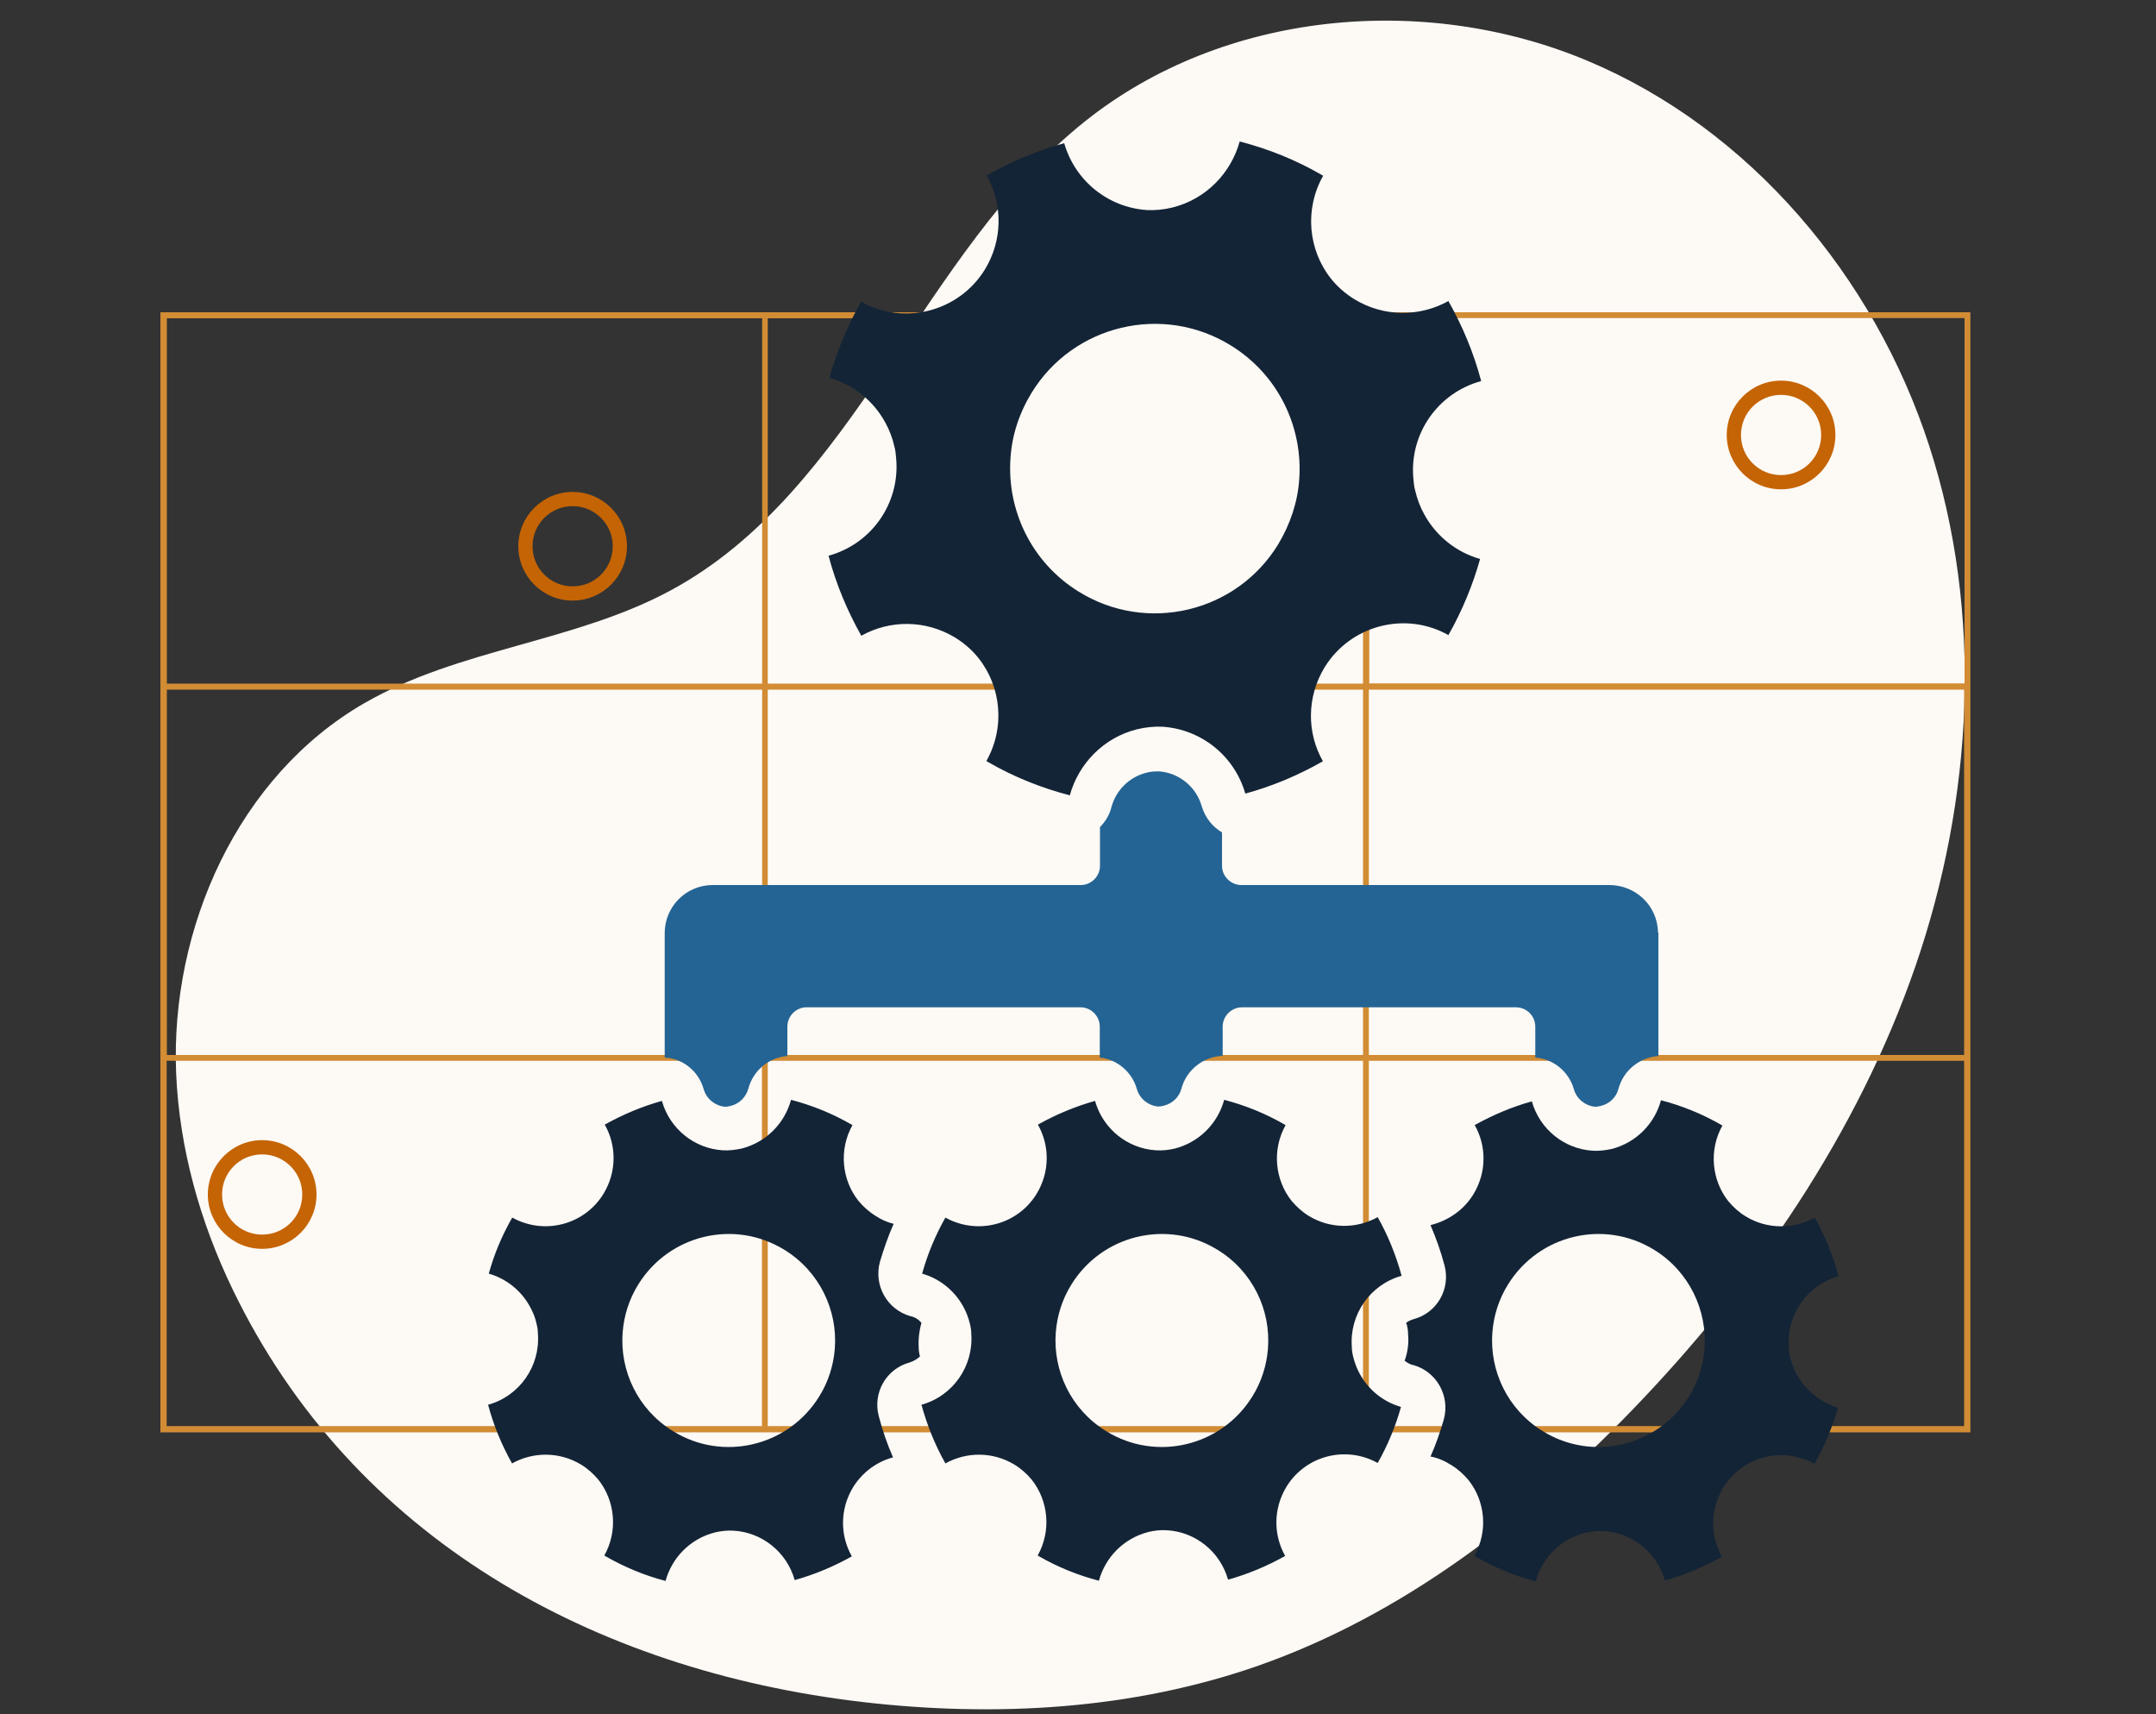
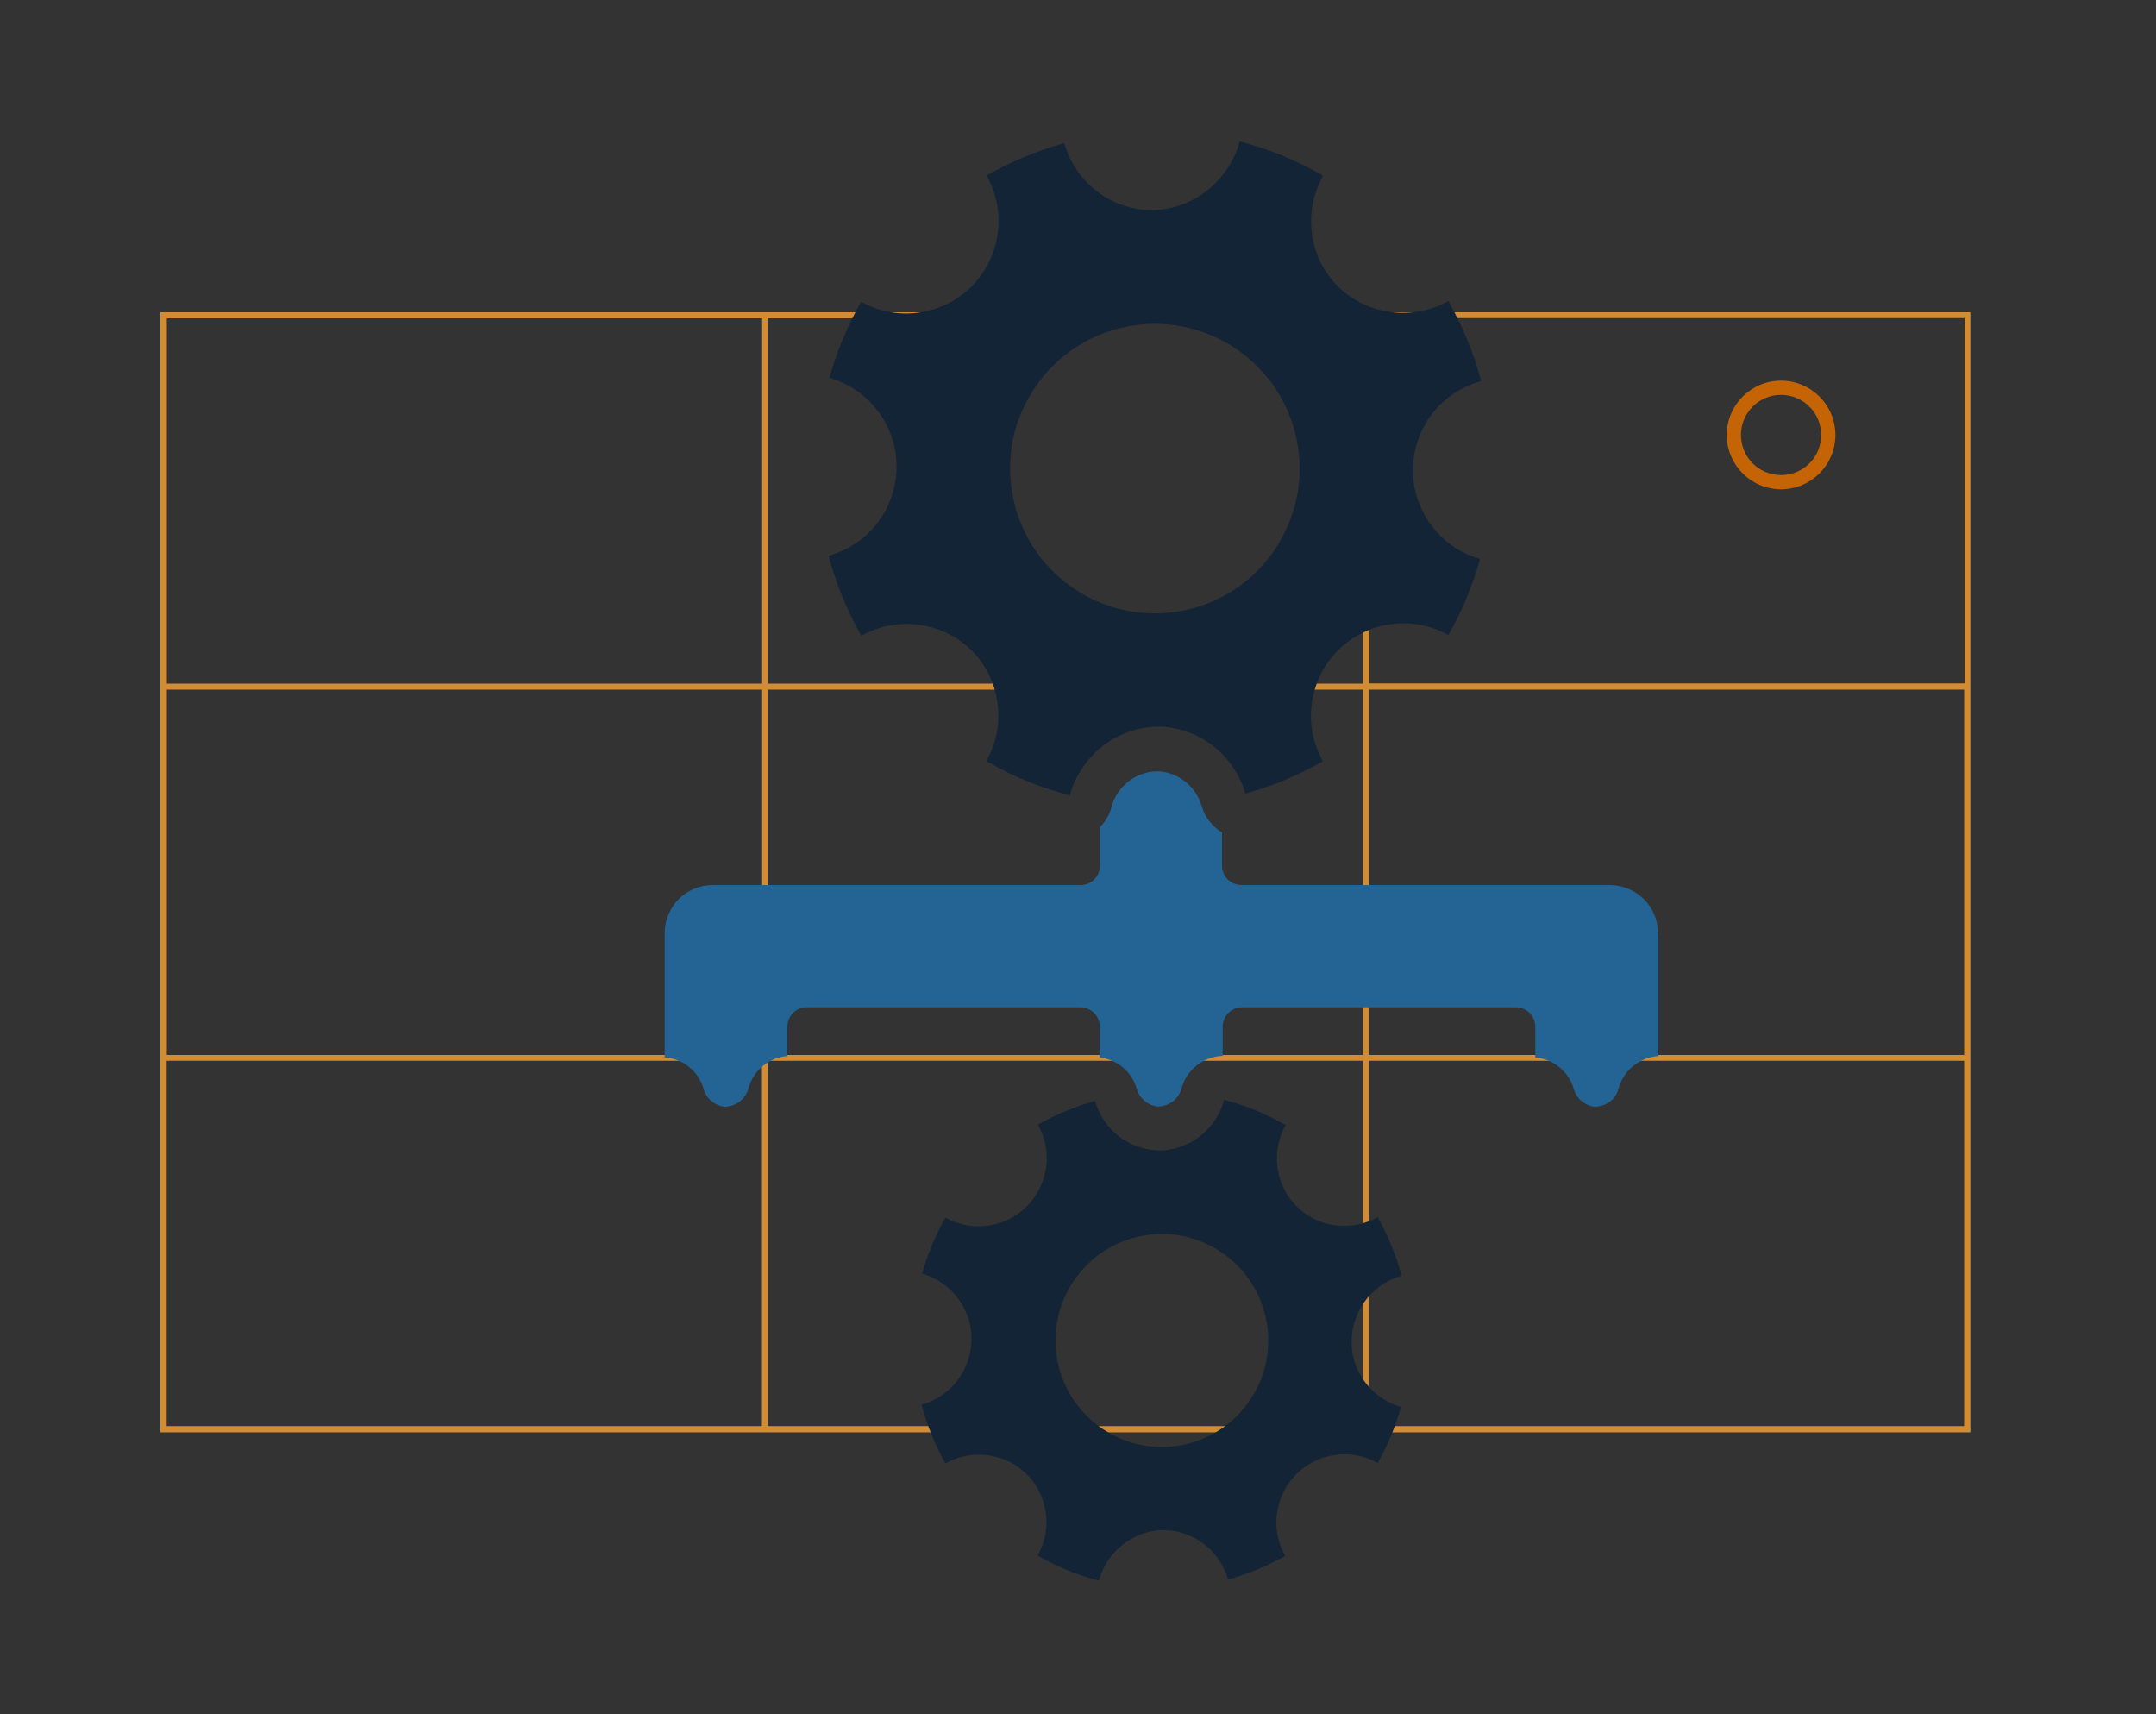
<svg xmlns="http://www.w3.org/2000/svg" version="1.1" viewBox="0 0 1000 794.8">
  <rect x="0" y="0" width="1000" height="794.8" fill="#333333" stroke="none" />
  <defs>
    <style> .st0 { fill: #fdf9f5; } .st1 { fill: #132436; } .st2 { fill: #c46404; } .st3 { fill: #d28c34; } .st4 { fill: #246494; } </style>
  </defs>
  <g id="Layer_3">
    <g id="Layer_2">
-       <path class="st0" d="M81.7,497.8c-2.8-67.5,28.8-138.1,87.4-171.8,43.9-25.3,97.6-28.2,142.1-52.3,85.8-46.4,115.9-156.7,192-217.4,64.1-51.2,157.2-59.9,232.9-28.2,75.7,31.7,133.2,100.3,158.6,178.3,25.4,78,20.4,164.2-6.3,241.7-26.8,77.5-74.4,146.8-131.4,205.8-49.1,50.8-106.7,95.1-173.4,118.5-58.6,20.5-122.2,24-183.9,16.8-124.5-14.7-236-75.9-291.7-191.1-15.2-31.4-24.8-65.5-26.3-100.3h0Z" />
-     </g>
+       </g>
  </g>
  <g id="Layer_21" data-name="Layer_2">
    <g id="Layer_1">
      <path class="st3" d="M635.1,144.8H74.4v519.4h839.5V144.8h-278.9ZM356.1,147.6h276.1v169.4h-276.1v-169.4h0ZM632.2,489.2h-276.1v-169.4h276.1v169.4ZM77.4,147.6h276.1v169.4H77.4v-169.4h0ZM77.4,319.8h276.1v169.4H77.4v-169.4ZM353.3,661.3H77.3v-169.4h276.1v169.4h0ZM632.2,661.3h-276.1v-169.4h276.1v169.4ZM911,661.3h-276.1v-169.4h276.1v169.4ZM911,489.2h-276.1v-169.4h276.1v169.4ZM635.1,316.9v-169.4h276.1v169.4h-276.1Z" />
-       <path class="st2" d="M121.6,579.1c-13.9,0-25.2-11.3-25.2-25.2s11.3-25.2,25.2-25.2,25.2,11.3,25.2,25.2-11.3,25.2-25.2,25.2ZM121.6,535.3c-10.3,0-18.6,8.3-18.6,18.6s8.3,18.6,18.6,18.6,18.6-8.3,18.6-18.6-8.4-18.6-18.6-18.6Z" />
-       <path class="st2" d="M265.6,278.5c-13.9,0-25.2-11.3-25.2-25.2s11.3-25.2,25.2-25.2,25.2,11.3,25.2,25.2-11.3,25.2-25.2,25.2ZM265.6,234.7c-10.3,0-18.6,8.3-18.6,18.6s8.3,18.6,18.6,18.6,18.6-8.3,18.6-18.6-8.4-18.6-18.6-18.6Z" />
      <path class="st2" d="M826.1,226.9c-13.9,0-25.2-11.3-25.2-25.2s11.3-25.2,25.2-25.2,25.2,11.3,25.2,25.2-11.3,25.2-25.2,25.2ZM826.1,183.1c-10.3,0-18.6,8.3-18.6,18.6s8.3,18.6,18.6,18.6,18.6-8.3,18.6-18.6-8.4-18.6-18.6-18.6Z" />
      <path class="st4" d="M769.2,432.5v57.2c-8.5.6-16.1,6.4-18.5,15.1-1,4-4.1,7-8.1,8-.8.2-1.8.4-2.7.4h-.2c-4.5-.5-8.4-3.6-9.7-8.1-2.4-8.4-9.7-14.1-17.9-14.7v-14.3c0-5-4-9-9-9h-127c-5,0-9,4.1-9,9v13.5c-8.7.3-16.7,6.3-19.1,15.1-1,4-4.2,7-8.1,8-.8.2-1.8.4-2.7.4h-.2c-4.5-.5-8.4-3.6-9.7-8.1-2.3-8.1-9.3-13.8-17.2-14.6v-14.3c0-5-4.1-9-8.9-9h-127.1c-5,0-8.9,4.1-8.9,9v13.6c-8.4.6-15.8,6.5-18.1,15.1-1.1,4-4.2,7-8.1,8-.8.2-1.8.4-2.7.4h-.2c-4.5-.5-8.4-3.6-9.7-8.1-2.4-8.5-9.8-14.3-18.1-14.7v-57.7c0-12.3,9.9-22.3,22.3-22.3h170.7c4.9,0,8.9-4.1,8.9-8.9v-18c2.5-2.5,4.4-5.6,5.3-9.2,2.1-7.9,8.4-14.1,16.3-16,1.8-.5,3.5-.6,5.3-.6h.6c9.3.7,17.2,7.3,19.7,16.2,1.6,5.3,5,9.5,9.4,12.1v15.5c0,4.9,4.1,8.9,9,8.9h170.6c12.5,0,22.6,9.9,22.6,22.2v-.3Z" />
-       <path class="st1" d="M427.4,613.4c-1.4-1.6-3.1-2.7-5.2-3.1-10.8-3.1-17-14.3-14.1-25.1,1.8-6,3.8-11.9,6.4-17.7-2.9-.7-5.7-1.9-8.4-3.7-3.1-1.9-5.7-4.3-7.9-6.9-7.8-9.8-9.2-23.8-2.8-35.2,0,0-.2,0-.4-.2h0c-9-5.2-18.5-9-28.1-11.5-2.9,10.7-11.3,19.6-22.9,22.6-3,.6-5.9,1-8.8.8-13-.8-24.5-9.8-28.2-22.9-9.3,2.6-18.1,6.3-26.5,11,5.5,9.7,5.6,21.9-.6,32.1-8.9,14.5-27.6,19.2-42.3,11-4.8,8.3-8.4,17-10.9,26,8.1,2.3,15,7.8,19.1,15.3h0c1.4,2.5,2.5,5.2,3.1,8.1.4,1.6.6,3.1.6,4.5,1.1,14.9-8.4,28.8-23.1,32.9,2.5,9.5,6.3,18.7,11.1,27.2,9.7-5.4,21.9-5.6,32.1.6,3.1,1.9,5.7,4.3,7.9,6.9,7.8,9.8,9.2,23.8,2.8,35.2,0,0,.2,0,.3.2h0c9,5.2,18.5,9.1,28.1,11.6,2.9-10.7,11.4-19.6,22.9-22.5,3-.7,5.9-1,8.8-.8,13,.8,24.5,9.8,28.2,22.9,9.3-2.6,18.1-6.3,26.5-11-5.5-9.7-5.6-21.9.6-32.1,4.4-7,11-11.8,18.5-13.8-2.7-6.2-4.9-12.5-6.6-19.1-2.9-10.9,3.5-22,14.3-24.9,1.8-.6,3.4-1.5,4.8-2.8-.4-1.5-.6-2.9-.6-4.4-.2-4,.3-7.7,1.3-11.3h0ZM387.2,625.4c-.6,7.6-2.9,15.2-7.2,22.1-14.3,23.2-44.7,30.5-67.9,16.1-16.3-10-24.7-28-23.3-45.8.6-7.6,2.9-15.2,7.2-22.1,14.3-23.2,44.7-30.5,67.9-16.1,16.2,10,24.7,28,23.3,45.8Z" />
-       <path class="st1" d="M833.3,637.3h0c-1.3-2.5-2.3-5.2-3-8.1-.4-1.6-.6-3.1-.6-4.5-1.1-14.9,8.4-28.8,23.1-32.9-2.6-9.5-6.3-18.7-11.1-27.2-9.7,5.4-22,5.6-32.1-.6-3.1-1.9-5.7-4.3-7.9-6.9-7.8-9.8-9.2-23.8-2.8-35.2,0,0-.2,0-.4-.2h0c-9-5.2-18.5-9-28.1-11.5-2.9,10.7-11.3,19.6-22.9,22.6-2.9.6-5.9,1-8.8.8-13-.8-24.5-9.8-28.2-22.9-9.3,2.6-18,6.3-26.5,11,5.5,9.7,5.6,21.9-.6,32.1-4.6,7.5-11.9,12.3-19.9,14.3,2.6,6.1,4.8,12.2,6.5,18.7,2.9,10.9-3.5,22-14.3,24.9-1.3.4-2.5.9-3.5,1.7,0,.3.2.6.3.8.4,1.6.6,3.1.6,4.5.4,4.2-.2,8.4-1.6,12.3,1.2.9,2.6,1.8,4.1,2,10.8,3.1,17,14.3,14.1,25.1-1.7,5.9-3.7,11.7-6.2,17.3,3.3.6,6.6,2,9.7,4,3.1,1.9,5.7,4.3,7.9,6.9,7.8,9.8,9.2,23.8,2.7,35.2,0,0,.2,0,.4.2h0c9,5.2,18.5,9.1,28.1,11.6,2.9-10.7,11.4-19.6,22.9-22.5,3-.7,5.9-1,8.8-.8,13,.8,24.5,9.8,28.2,22.9,9.3-2.6,18-6.3,26.5-11-5.5-9.7-5.6-21.9.6-32.1,8.9-14.5,27.6-19.2,42.3-11,4.7-8.3,8.3-17,10.9-26-8-2.5-14.9-7.9-19.1-15.5h0ZM790.6,625.4c-.6,7.6-2.9,15.2-7.2,22.1-14.3,23.2-44.7,30.5-67.9,16.1-16.3-10-24.7-28-23.3-45.8.6-7.6,2.9-15.2,7.2-22.1,14.3-23.2,44.7-30.5,67.9-16.1,16.2,10,24.6,28,23.3,45.8Z" />
      <path class="st1" d="M628.1,138.7c-4.2-2.6-7.8-5.8-10.7-9.4-10.6-13.3-12.5-32.2-3.7-47.8-.2,0-.3-.2-.5-.3h0c-12.2-7.1-25.1-12.2-38.2-15.6-4,14.5-15.5,26.7-31.1,30.6-4.1,1-8.1,1.4-12,1.2-17.7-1.2-33.2-13.3-38.3-31-12.5,3.4-24.6,8.5-36,15,7.5,13.2,7.6,29.8-.8,43.6-12.1,19.6-37.6,26.1-57.4,14.9-6.4,11.3-11.3,23.2-14.7,35.3,11,3.1,20.4,10.6,25.9,20.7h0c1.9,3.4,3.3,7.1,4.2,11,.6,2,.7,4.1.9,6.2,1.6,20.3-11.4,39.1-31.4,44.6,3.4,12.9,8.6,25.4,15.2,37.1,13.2-7.4,29.8-7.5,43.6.9,4.2,2.6,7.8,5.8,10.7,9.4,10.6,13.3,12.5,32.2,3.7,47.8.2,0,.3.2.5.3h0c12.2,7.1,25.1,12.2,38.2,15.6,4-14.5,15.5-26.7,31.1-30.6,4.1-1,8.1-1.4,12-1.2,17.7,1.2,33.2,13.3,38.3,31,12.5-3.4,24.6-8.5,36-15-7.5-13.1-7.6-29.8.8-43.6,12.1-19.6,37.6-26.1,57.4-14.9,6.4-11.3,11.3-23.2,14.7-35.3-11-3.1-20.4-10.6-25.9-20.7h0c-1.9-3.4-3.3-7.1-4.2-11-.6-2-.7-4.1-.9-6.2-1.6-20.3,11.4-39.1,31.5-44.6-3.4-12.9-8.6-25.4-15.2-37.1-13.3,7.4-30,7.5-43.7-.9h0ZM592.8,252.5c-19.4,31.6-60.9,41.4-92.4,21.9-22.1-13.6-33.5-38-31.7-62.2.7-10.4,4-20.6,9.8-30.1,19.4-31.6,60.9-41.4,92.4-21.9,22.1,13.6,33.5,38,31.7,62.2-.7,10.3-4.1,20.6-9.8,30.1h0Z" />
      <path class="st1" d="M607,563.8c-3.1-1.9-5.7-4.3-7.9-6.9-7.8-9.8-9.2-23.8-2.8-35.2,0,0-.2,0-.4-.2h0c-9-5.2-18.5-9-28.1-11.5-2.9,10.7-11.3,19.6-22.9,22.6-2.9.7-5.9,1-8.8.8-13-.8-24.5-9.8-28.2-22.9-9.3,2.6-18.1,6.3-26.5,11,5.5,9.7,5.6,21.9-.6,32.1-8.9,14.5-27.6,19.2-42.3,11-4.7,8.3-8.3,17-10.8,26,8.1,2.3,15,7.8,19.1,15.3h0c1.4,2.5,2.4,5.2,3.1,8.1.4,1.6.6,3.1.6,4.5,1.1,14.9-8.4,28.8-23.1,32.9,2.6,9.5,6.3,18.7,11.1,27.2,9.7-5.4,21.9-5.6,32.1.6,3.1,1.9,5.7,4.3,7.9,6.9,7.8,9.8,9.2,23.8,2.8,35.2,0,0,.2,0,.3.2h0c9,5.2,18.5,9,28.1,11.5,2.9-10.7,11.3-19.6,22.9-22.6,2.9-.7,5.9-1,8.8-.8,13,.8,24.5,9.8,28.2,22.9,9.3-2.6,18.1-6.3,26.5-11-5.5-9.7-5.6-21.9.6-32.1,8.9-14.5,27.6-19.2,42.3-11,4.7-8.3,8.3-17,10.8-26-8.1-2.3-15-7.8-19.1-15.3h0c-1.4-2.5-2.4-5.2-3.1-8.1-.4-1.6-.6-3.1-.6-4.5-1.1-14.9,8.4-28.8,23.1-32.9-2.6-9.5-6.3-18.7-11.1-27.2-9.7,5.4-21.9,5.6-32-.6h0ZM580.9,647.5c-14.3,23.2-44.7,30.5-67.9,16.1-16.3-10-24.7-28-23.3-45.8.6-7.6,2.9-15.2,7.2-22.1,14.3-23.2,44.7-30.5,67.9-16.1,16.3,10,24.7,28,23.3,45.8-.6,7.6-2.9,15.2-7.2,22.1Z" />
    </g>
  </g>
</svg>